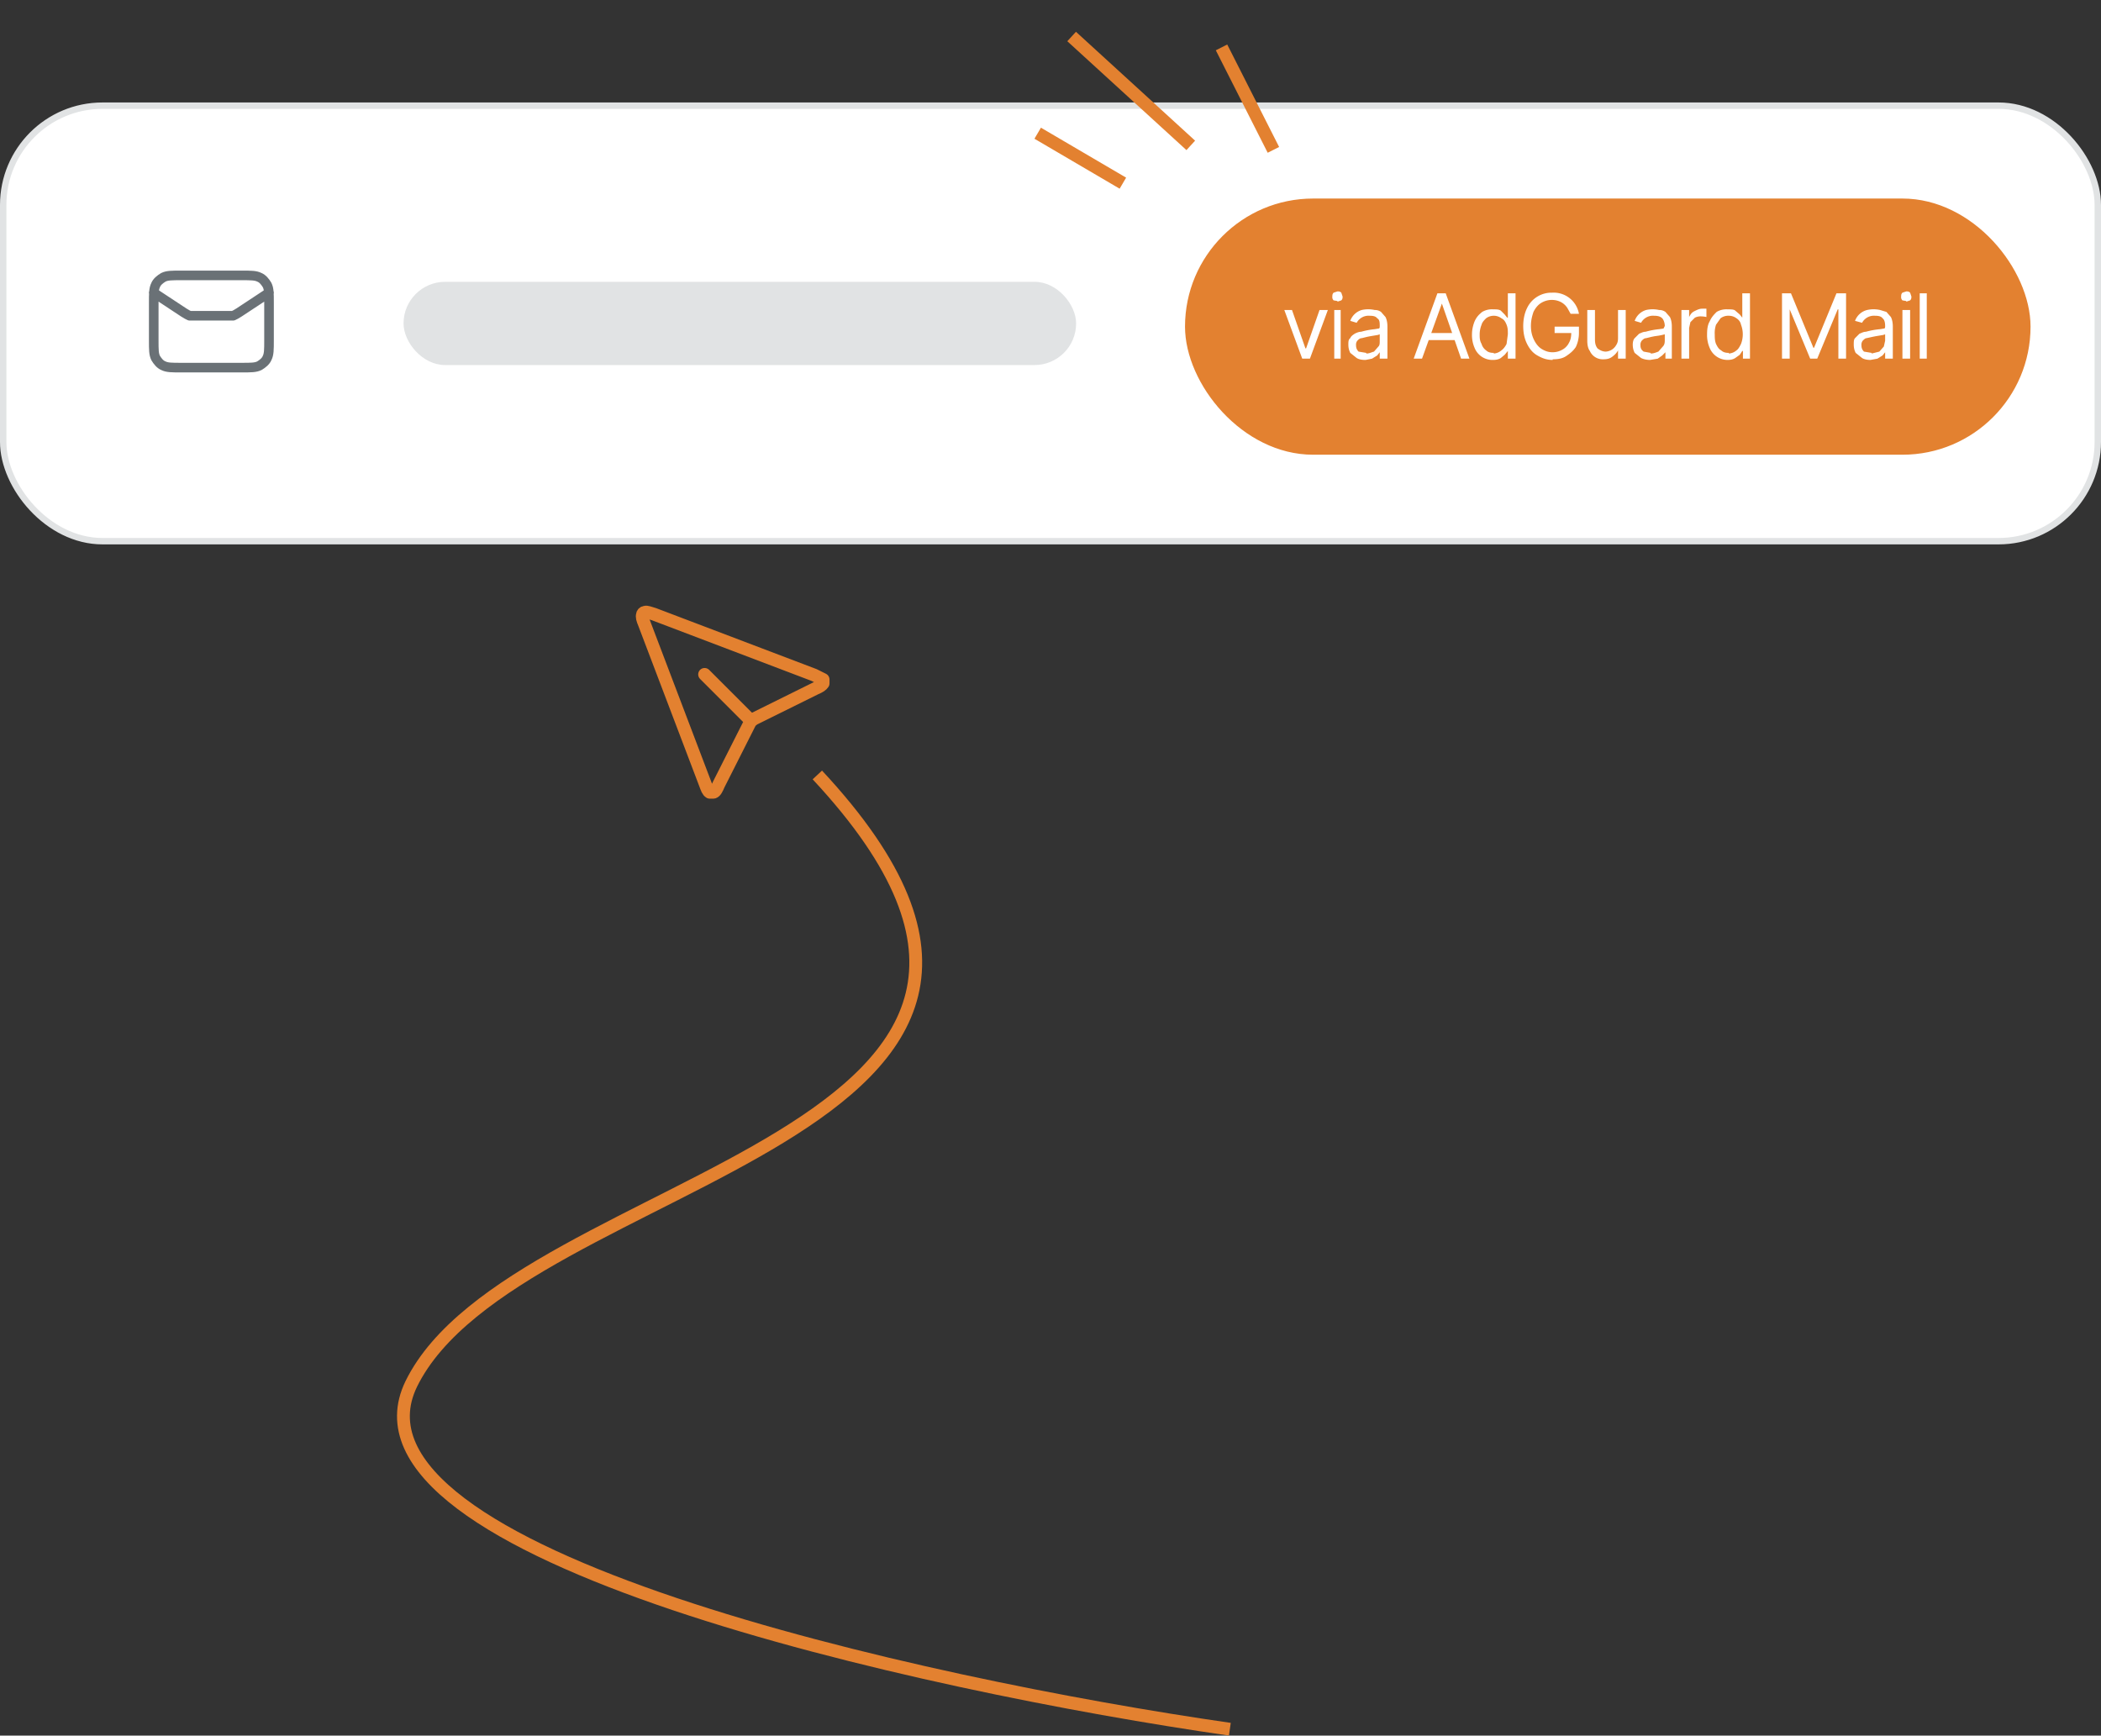
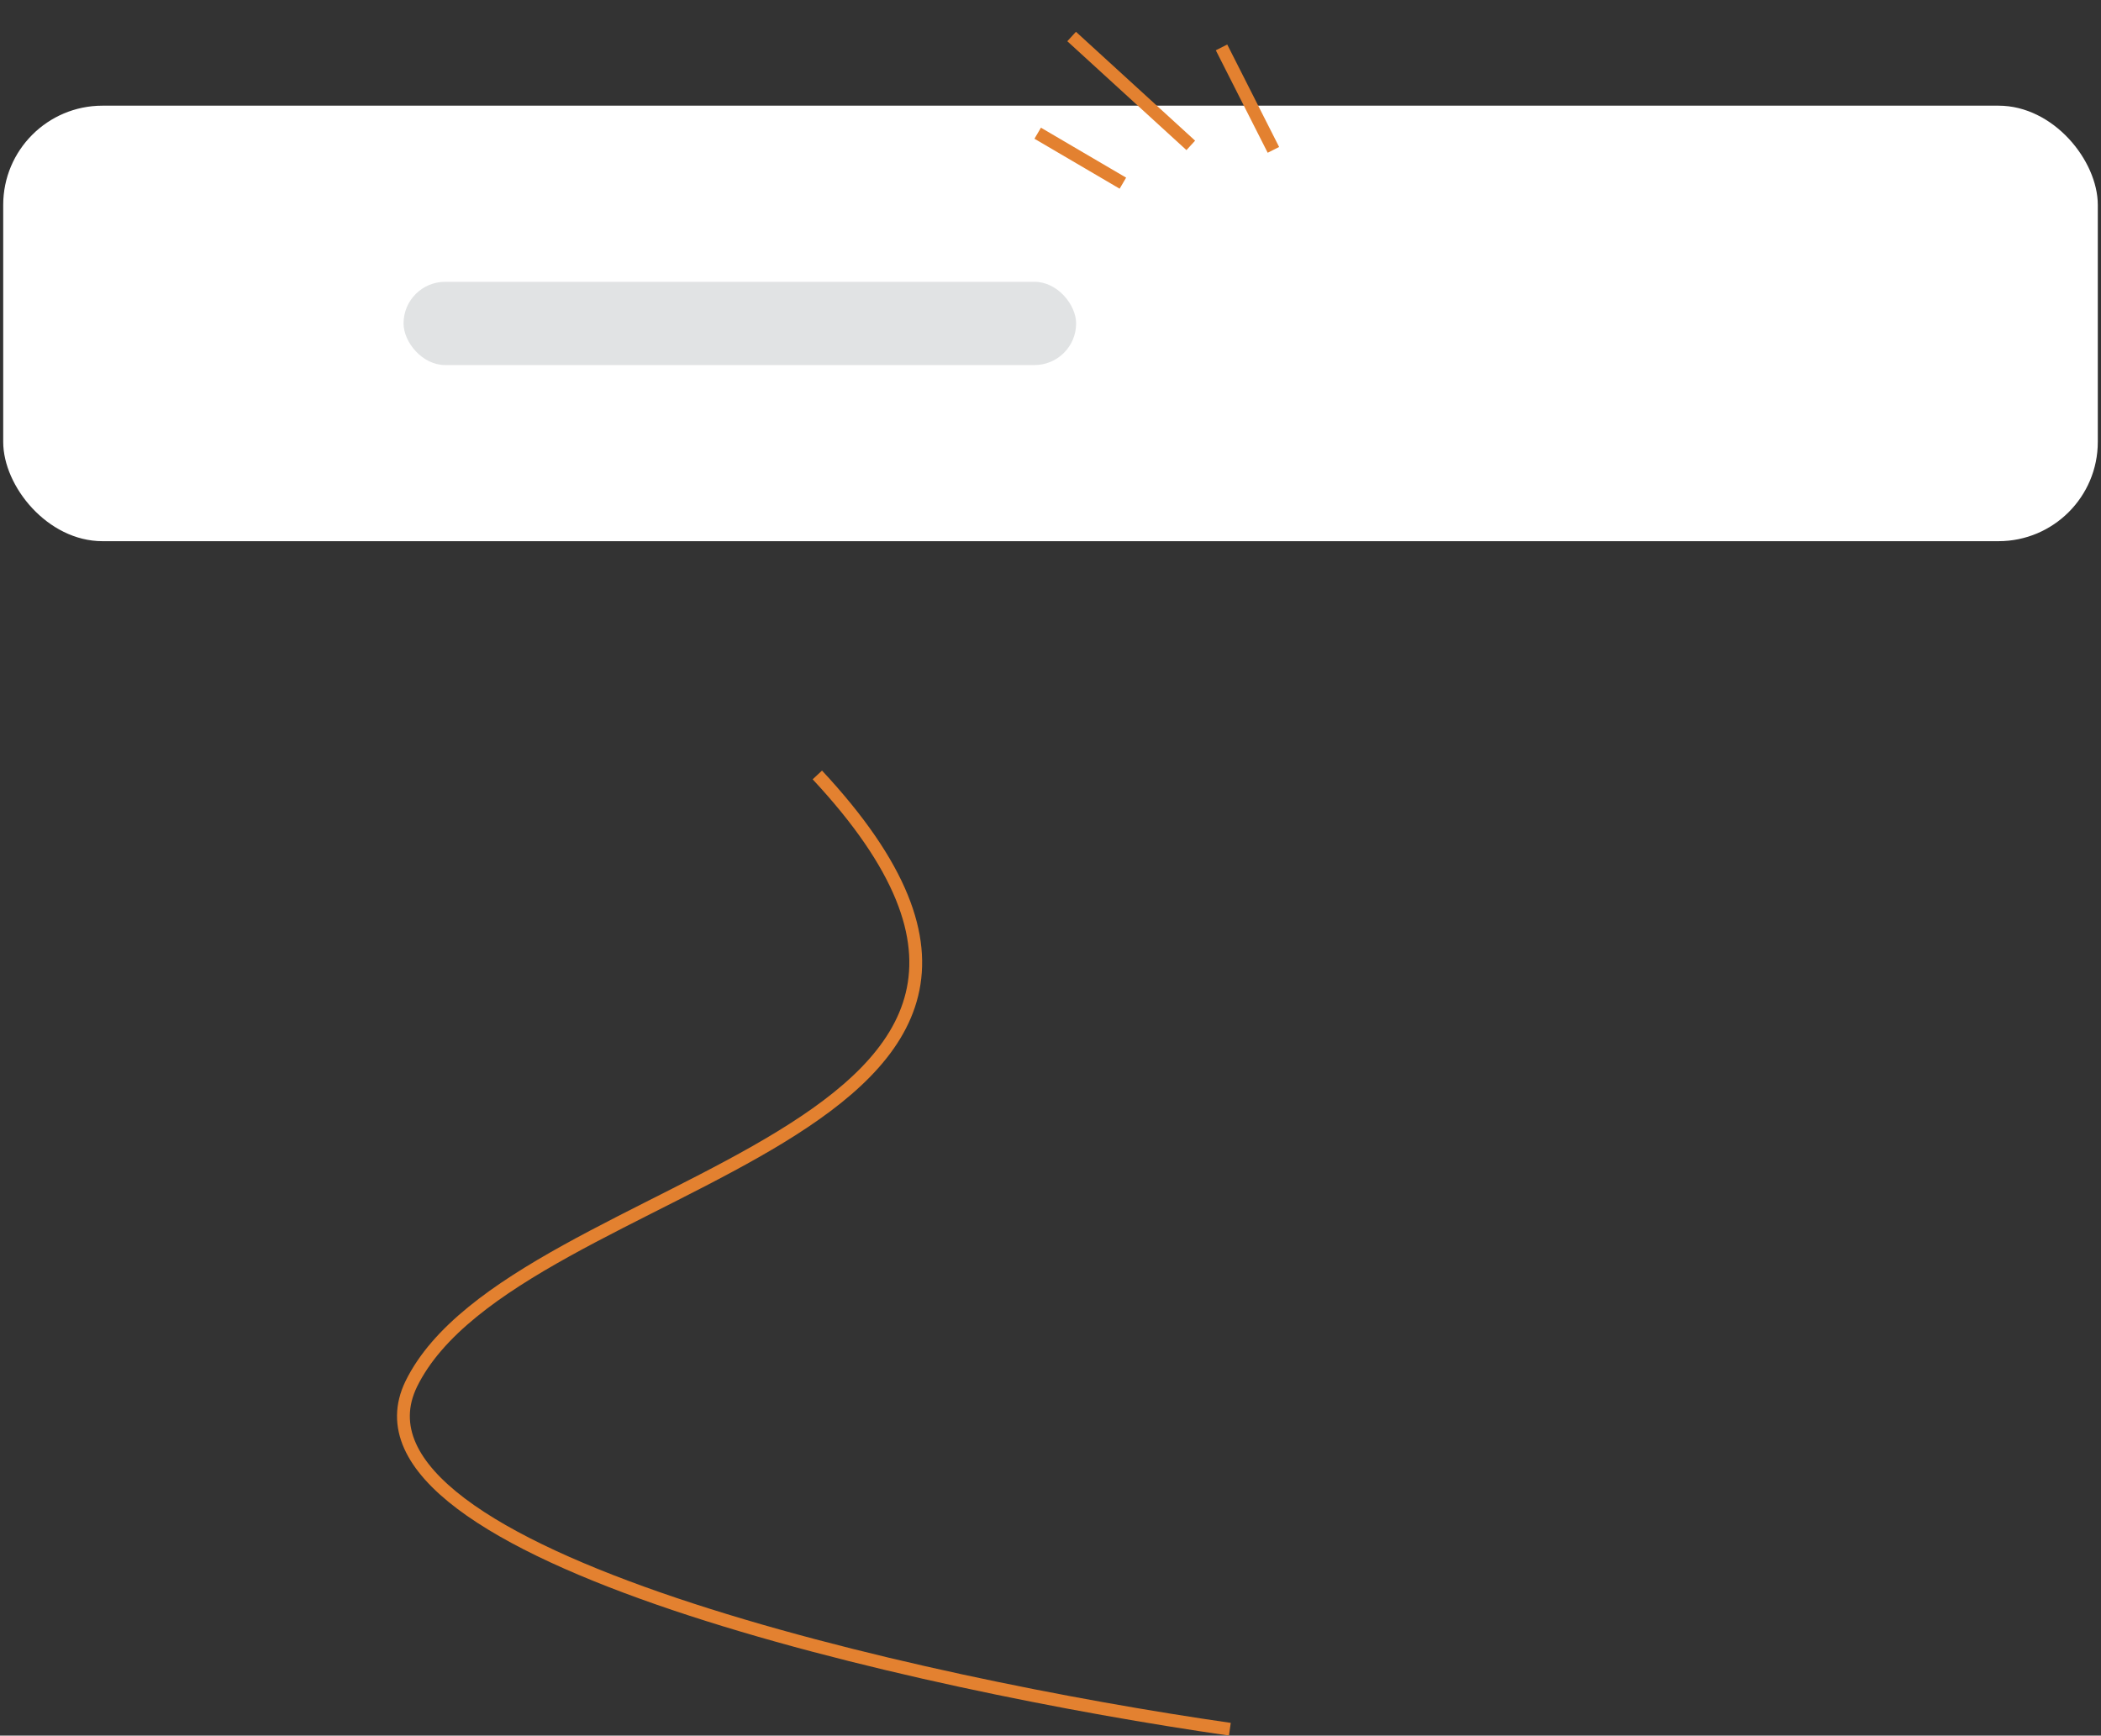
<svg xmlns="http://www.w3.org/2000/svg" width="328" height="271" fill="none">
  <rect width="100%" height="100%" fill="#333333" stroke="none" />
  <rect width="327" height="68" x=".5" y="16.5" fill="#fff" rx="15.5" />
-   <rect width="327" height="68" x=".5" y="16.5" stroke="#E1E3E4" rx="15.5" />
-   <path stroke="#6A7176" stroke-linecap="round" stroke-linejoin="round" stroke-width="1.5" d="m24 45.7 4.7 3.1.5.3.4.2H36.4l.4-.2.5-.3 4.7-3.1M28.3 57.4h9.4c1.5 0 2.2 0 2.8-.3.5-.3 1-.7 1.2-1.2.3-.6.3-1.3.3-2.8v-5.8c0-1.5 0-2.2-.3-2.8-.3-.5-.7-1-1.2-1.2-.6-.3-1.3-.3-2.8-.3h-9.4c-1.5 0-2.2 0-2.8.3-.5.3-1 .7-1.2 1.2-.3.6-.3 1.3-.3 2.8v5.8c0 1.5 0 2.2.3 2.8.3.5.7 1 1.2 1.2.6.3 1.3.3 2.8.3Z" />
  <rect width="105" height="13" x="63" y="44" fill="#E1E3E4" rx="6.5" />
-   <rect width="132" height="40" x="185" y="31" fill="#E38130" rx="20" />
-   <path fill="#fff" d="m207.3 48.4-2.8 7.6h-1.2l-2.8-7.6h1.2l2.1 6h.1l2.1-6h1.3Zm1 7.6v-7.6h1V56h-1Zm.5-9-.6-.1a.7.7 0 0 1-.2-.6c0-.2 0-.4.2-.6l.6-.2c.2 0 .4 0 .6.2l.2.6c0 .2 0 .4-.2.6l-.6.2Zm4.3 9.2c-.5 0-1-.1-1.3-.3l-1-.8c-.2-.4-.3-.8-.3-1.3 0-.4 0-.8.3-1 .1-.3.4-.5.7-.7.2-.1.6-.3 1-.3a12 12 0 0 1 2.1-.4l.6-.1c.2 0 .2-.2.2-.4 0-.5 0-1-.4-1.2-.2-.3-.6-.4-1.2-.4a2.1 2.1 0 0 0-2 1.1l-1-.3a2.7 2.7 0 0 1 1.8-1.7 4.6 4.6 0 0 1 2 0c.4 0 .7.1 1 .3l.7.8c.2.4.3.9.3 1.5v5h-1.2v-1l-.4.5-.8.5-1 .2Zm.2-1c.5 0 .8-.2 1.2-.3l.7-.8c.2-.2.2-.5.2-.9v-1l-.3.1-.6.1-.6.1-.5.1-.8.2c-.3 0-.5.2-.7.4a1 1 0 0 0-.2.7c0 .4.1.7.4 1l1.2.2Zm8.7.8h-1.3l3.7-10.2h1.3l3.7 10.2h-1.3l-3-8.6L222 56Zm.5-4h5.2v1.1h-5.2v-1Zm10.6 4.2a3 3 0 0 1-2.9-1.9 5 5 0 0 1-.4-2.1c0-.8.2-1.5.4-2 .3-.7.7-1.1 1.2-1.5a3 3 0 0 1 1.7-.4c.5 0 .9 0 1.2.2l.6.6.4.5h.1v-3.8h1.2V56h-1.2v-1.2l-.5.6-.6.5c-.3.2-.7.3-1.2.3Zm.1-1a2 2 0 0 0 1.2-.5c.3-.2.6-.6.8-1l.2-1.5c0-.6 0-1-.2-1.5s-.4-.8-.8-1a2 2 0 0 0-1.2-.4 2 2 0 0 0-1.2.4c-.3.3-.6.6-.7 1a4 4 0 0 0-.3 1.5c0 .5 0 1 .3 1.5.1.4.4.8.7 1 .3.3.7.4 1.2.4Zm9.2 1c-1 0-1.7-.3-2.4-.7-.7-.4-1.2-1-1.6-1.8-.4-.8-.6-1.7-.6-2.8 0-1 .2-2 .6-2.8a4.2 4.2 0 0 1 3.9-2.4 4 4 0 0 1 4.2 3.3h-1.3l-.5-.9a2.7 2.7 0 0 0-1.4-1.1 3.2 3.2 0 0 0-2.7.3c-.5.3-.9.8-1.2 1.4-.2.6-.4 1.3-.4 2.2 0 .9.2 1.6.5 2.2.3.6.7 1.1 1.2 1.4.5.3 1 .5 1.7.5a3 3 0 0 0 1.5-.4c.4-.2.8-.6 1-1 .3-.5.4-1 .4-1.7l.4.1h-3v-1h3.8v1c0 .8-.2 1.6-.5 2.2-.4.6-.9 1-1.5 1.4-.6.4-1.3.5-2.1.5Zm10.2-3.3v-4.5h1.2V56h-1.2v-1.3c-.2.4-.5.7-.9 1-.4.3-.8.4-1.4.4a2.2 2.2 0 0 1-2.1-1.3c-.3-.4-.4-1-.4-1.6v-4.8h1.2V53c0 .6.1 1 .4 1.4.4.3.8.5 1.3.5a2 2 0 0 0 1.6-1c.2-.3.3-.6.3-1.1Zm5 3.3c-.5 0-1-.1-1.4-.3l-1-.8c-.2-.4-.3-.8-.3-1.3 0-.4.1-.8.3-1l.7-.7c.3-.1.6-.3 1-.3a12 12 0 0 1 2.1-.4l.7-.1.2-.4c0-.5-.2-1-.4-1.2-.3-.3-.7-.4-1.3-.4a2.1 2.1 0 0 0-2 1.1l-1-.3a2.7 2.7 0 0 1 1.8-1.7 4.6 4.6 0 0 1 2 0c.4 0 .7.1 1 .3l.7.8c.2.4.3.9.3 1.5v5H260v-1l-.5.5-.7.5-1.2.2Zm.1-1c.5 0 .9-.2 1.2-.3l.7-.8c.2-.2.3-.5.3-.9v-1l-.4.1-.5.1-.7.1-.5.1-.8.2c-.3 0-.5.2-.7.4a1 1 0 0 0-.2.7c0 .4.1.7.5 1l1.1.2Zm4.8.8v-7.6h1.2v1.1c.2-.4.4-.7.8-.9.4-.2.8-.4 1.2-.4a9.2 9.2 0 0 1 .7 0v1.3a4.2 4.2 0 0 0-.8-.1 2 2 0 0 0-1 .2l-.7.7-.2.9V56h-1.2Zm7.2.2a3 3 0 0 1-2.8-1.9 5 5 0 0 1-.4-2.1c0-.8.1-1.5.4-2 .3-.7.7-1.1 1.1-1.5a3 3 0 0 1 1.7-.4c.5 0 1 0 1.2.2l.7.6.4.5v-3.8h1.2V56h-1.1v-1.2h-.1l-.4.6-.7.5c-.3.2-.7.3-1.2.3Zm.2-1a2 2 0 0 0 1.2-.5c.3-.2.5-.6.7-1a4.2 4.2 0 0 0 0-3c-.1-.5-.4-.8-.7-1a2 2 0 0 0-1.2-.4 2 2 0 0 0-1.3.4l-.7 1a4 4 0 0 0-.2 1.5c0 .5 0 1 .2 1.5.2.4.4.8.8 1 .3.3.7.4 1.2.4Zm8.3-9.4h1.4l3.5 8.5h.1l3.5-8.5h1.5V56H287v-7.7h-.1l-3.2 7.7h-1.1l-3.2-7.7V56h-1.2V45.8ZM292 56.2c-.5 0-1-.1-1.3-.3l-1-.8c-.2-.4-.3-.8-.3-1.3 0-.4 0-.8.2-1l.7-.7c.3-.1.6-.3 1-.3a12 12 0 0 1 2.2-.4l.6-.1c.2 0 .2-.2.2-.4 0-.5-.1-1-.4-1.2-.2-.3-.6-.4-1.2-.4a2.1 2.1 0 0 0-2 1.1l-1.1-.3a2.7 2.7 0 0 1 1.9-1.7 4.6 4.6 0 0 1 2 0l1 .3.7.8c.2.4.3.9.3 1.5v5h-1.2v-1l-.4.5-.8.5-1.1.2Zm.2-1 1.2-.3.7-.8.2-.9v-1l-.3.1-.6.1-.6.1-.5.1-.9.2c-.2 0-.4.2-.6.4a1 1 0 0 0-.2.7c0 .4.1.7.4 1l1.2.2Zm4.8.8v-7.6h1.2V56H297Zm.6-9-.6-.1a.7.7 0 0 1-.2-.6c0-.2 0-.4.2-.6l.6-.2c.2 0 .4 0 .6.2l.2.6c0 .2 0 .4-.2.6l-.6.2Zm3.2-1.2V56h-1.1V45.8h1.1Z" />
-   <path stroke="#E38130" stroke-linecap="round" stroke-linejoin="round" stroke-width="2" d="m117.2 112.5-7.2-7.2m7.6 7 9.7-4.8c.7-.3 1-.5 1.2-.8v-.6l-1.4-.7-25-9.5c-.7-.2-1.1-.4-1.4-.3-.2 0-.4.2-.4.4-.1.3 0 .7.3 1.4l9.5 25c.3.8.4 1.1.7 1.3h.6c.3-.1.5-.5.8-1.2l4.9-9.7.1-.2.2-.1.2-.2Z" />
+   <path fill="#fff" d="m207.3 48.4-2.8 7.6h-1.2l-2.8-7.6h1.2l2.1 6h.1l2.1-6h1.3Zm1 7.6v-7.6h1V56h-1Zm.5-9-.6-.1a.7.7 0 0 1-.2-.6c0-.2 0-.4.2-.6l.6-.2c.2 0 .4 0 .6.2l.2.6c0 .2 0 .4-.2.6l-.6.2Zm4.3 9.2c-.5 0-1-.1-1.3-.3l-1-.8c-.2-.4-.3-.8-.3-1.3 0-.4 0-.8.3-1 .1-.3.4-.5.7-.7.2-.1.6-.3 1-.3a12 12 0 0 1 2.1-.4l.6-.1c.2 0 .2-.2.2-.4 0-.5 0-1-.4-1.2-.2-.3-.6-.4-1.2-.4a2.1 2.1 0 0 0-2 1.1l-1-.3a2.7 2.7 0 0 1 1.8-1.7 4.6 4.6 0 0 1 2 0c.4 0 .7.1 1 .3l.7.8c.2.4.3.9.3 1.5v5h-1.2v-1l-.4.5-.8.5-1 .2Zm.2-1c.5 0 .8-.2 1.2-.3l.7-.8c.2-.2.2-.5.2-.9v-1l-.3.1-.6.1-.6.1-.5.1-.8.2c-.3 0-.5.2-.7.4a1 1 0 0 0-.2.7c0 .4.1.7.4 1l1.2.2Zm8.7.8h-1.3l3.7-10.2h1.3l3.7 10.2h-1.3l-3-8.6L222 56Zm.5-4h5.2v1.1h-5.2v-1Zm10.6 4.2a3 3 0 0 1-2.9-1.9 5 5 0 0 1-.4-2.1c0-.8.2-1.5.4-2 .3-.7.7-1.1 1.2-1.5a3 3 0 0 1 1.7-.4c.5 0 .9 0 1.2.2l.6.6.4.5h.1v-3.8h1.2V56h-1.2v-1.2l-.5.6-.6.5c-.3.2-.7.3-1.2.3Zm.1-1a2 2 0 0 0 1.2-.5c.3-.2.6-.6.8-1l.2-1.5c0-.6 0-1-.2-1.5s-.4-.8-.8-1a2 2 0 0 0-1.2-.4 2 2 0 0 0-1.2.4c-.3.3-.6.6-.7 1a4 4 0 0 0-.3 1.5c0 .5 0 1 .3 1.5.1.4.4.8.7 1 .3.3.7.4 1.2.4Zm9.2 1c-1 0-1.7-.3-2.4-.7-.7-.4-1.2-1-1.6-1.8-.4-.8-.6-1.7-.6-2.8 0-1 .2-2 .6-2.8a4.2 4.2 0 0 1 3.9-2.4 4 4 0 0 1 4.2 3.3h-1.3l-.5-.9a2.7 2.7 0 0 0-1.4-1.1 3.2 3.2 0 0 0-2.7.3c-.5.3-.9.8-1.2 1.4-.2.6-.4 1.3-.4 2.2 0 .9.2 1.6.5 2.2.3.6.7 1.1 1.2 1.4.5.3 1 .5 1.7.5a3 3 0 0 0 1.5-.4c.4-.2.8-.6 1-1 .3-.5.4-1 .4-1.7l.4.1h-3v-1h3.8v1c0 .8-.2 1.6-.5 2.2-.4.6-.9 1-1.5 1.4-.6.4-1.3.5-2.1.5Zm10.2-3.3v-4.5h1.2V56h-1.2v-1.3c-.2.4-.5.7-.9 1-.4.3-.8.4-1.4.4a2.2 2.2 0 0 1-2.1-1.3c-.3-.4-.4-1-.4-1.6v-4.8h1.2V53c0 .6.1 1 .4 1.4.4.3.8.5 1.3.5a2 2 0 0 0 1.6-1c.2-.3.3-.6.3-1.1Zm5 3.3c-.5 0-1-.1-1.4-.3l-1-.8c-.2-.4-.3-.8-.3-1.3 0-.4.1-.8.3-1l.7-.7c.3-.1.6-.3 1-.3a12 12 0 0 1 2.1-.4l.7-.1.2-.4c0-.5-.2-1-.4-1.2-.3-.3-.7-.4-1.3-.4a2.1 2.1 0 0 0-2 1.1l-1-.3a2.7 2.7 0 0 1 1.8-1.7 4.6 4.6 0 0 1 2 0c.4 0 .7.1 1 .3l.7.8c.2.4.3.9.3 1.5v5H260v-1l-.5.5-.7.5-1.2.2Zm.1-1c.5 0 .9-.2 1.2-.3l.7-.8c.2-.2.3-.5.3-.9v-1l-.4.1-.5.1-.7.1-.5.1-.8.2c-.3 0-.5.2-.7.4a1 1 0 0 0-.2.7c0 .4.1.7.5 1l1.1.2Zm4.8.8v-7.6h1.2v1.1c.2-.4.4-.7.8-.9.4-.2.8-.4 1.2-.4a9.2 9.2 0 0 1 .7 0v1.3a4.2 4.2 0 0 0-.8-.1 2 2 0 0 0-1 .2l-.7.7-.2.9V56h-1.2Zm7.2.2a3 3 0 0 1-2.8-1.9 5 5 0 0 1-.4-2.1c0-.8.1-1.5.4-2 .3-.7.7-1.1 1.1-1.5a3 3 0 0 1 1.7-.4c.5 0 1 0 1.2.2l.7.6.4.5v-3.8h1.2V56h-1.1v-1.2h-.1l-.4.6-.7.5c-.3.2-.7.3-1.2.3Zm.2-1a2 2 0 0 0 1.2-.5c.3-.2.5-.6.7-1a4.2 4.2 0 0 0 0-3c-.1-.5-.4-.8-.7-1a2 2 0 0 0-1.2-.4 2 2 0 0 0-1.3.4l-.7 1a4 4 0 0 0-.2 1.5c0 .5 0 1 .2 1.5.2.4.4.8.8 1 .3.3.7.4 1.2.4Zm8.3-9.4h1.4l3.5 8.5h.1l3.5-8.5h1.5V56H287v-7.7h-.1l-3.2 7.7h-1.1l-3.2-7.7V56h-1.2V45.8ZM292 56.2c-.5 0-1-.1-1.3-.3l-1-.8c-.2-.4-.3-.8-.3-1.3 0-.4 0-.8.2-1l.7-.7c.3-.1.6-.3 1-.3a12 12 0 0 1 2.2-.4l.6-.1c.2 0 .2-.2.2-.4 0-.5-.1-1-.4-1.2-.2-.3-.6-.4-1.2-.4a2.1 2.1 0 0 0-2 1.1l-1.1-.3a2.7 2.7 0 0 1 1.9-1.7 4.6 4.6 0 0 1 2 0l1 .3.7.8c.2.4.3.9.3 1.5v5h-1.2v-1l-.4.5-.8.5-1.1.2Zm.2-1 1.2-.3.7-.8.2-.9v-1l-.3.1-.6.1-.6.1-.5.1-.9.2c-.2 0-.4.2-.6.4a1 1 0 0 0-.2.7c0 .4.1.7.4 1l1.2.2Zm4.8.8v-7.6h1.2V56H297Zm.6-9-.6-.1a.7.7 0 0 1-.2-.6c0-.2 0-.4.2-.6l.6-.2c.2 0 .4 0 .6.2l.2.6l-.6.2Zm3.2-1.2V56h-1.1V45.8h1.1Z" />
  <path stroke="#E38130" stroke-width="2" d="m198.8 23.4-8.1-16m-4.8 15.3-18.6-17m8 22.9L162 20.8M192 270c-48-6.9-140.7-27.3-127.8-53.9C80.4 183 180.7 178 127.6 121" />
</svg>